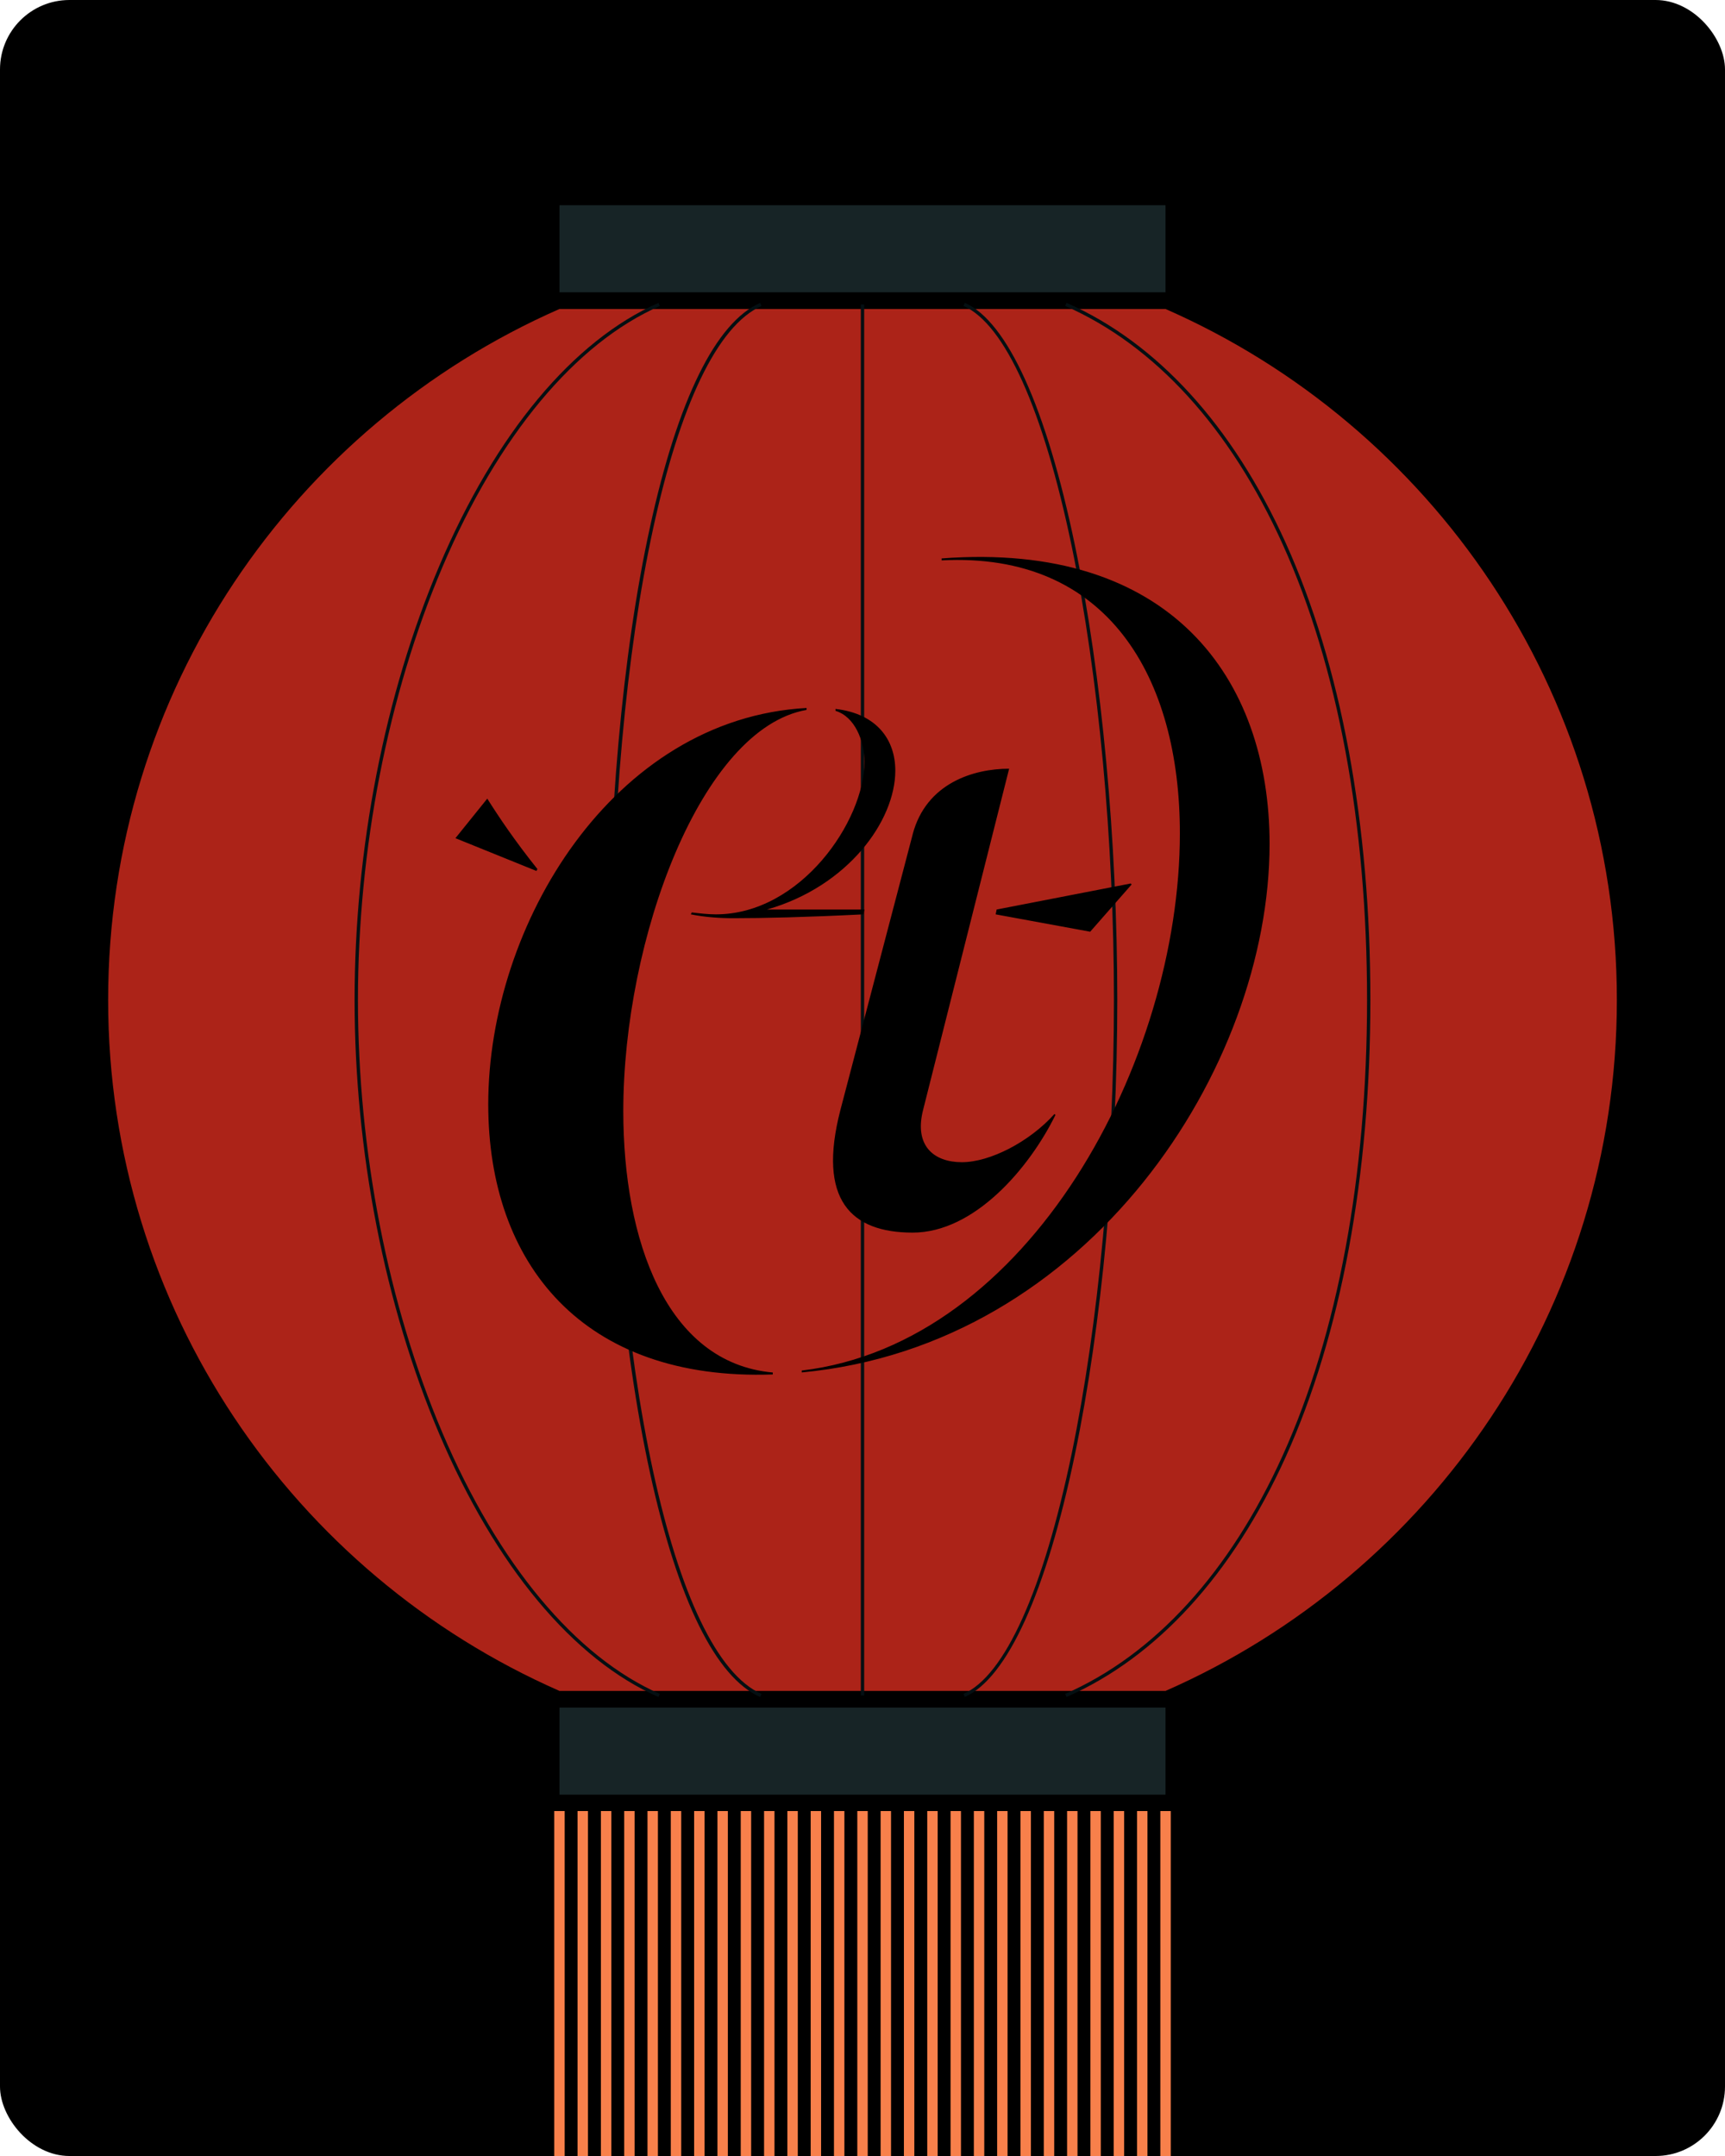
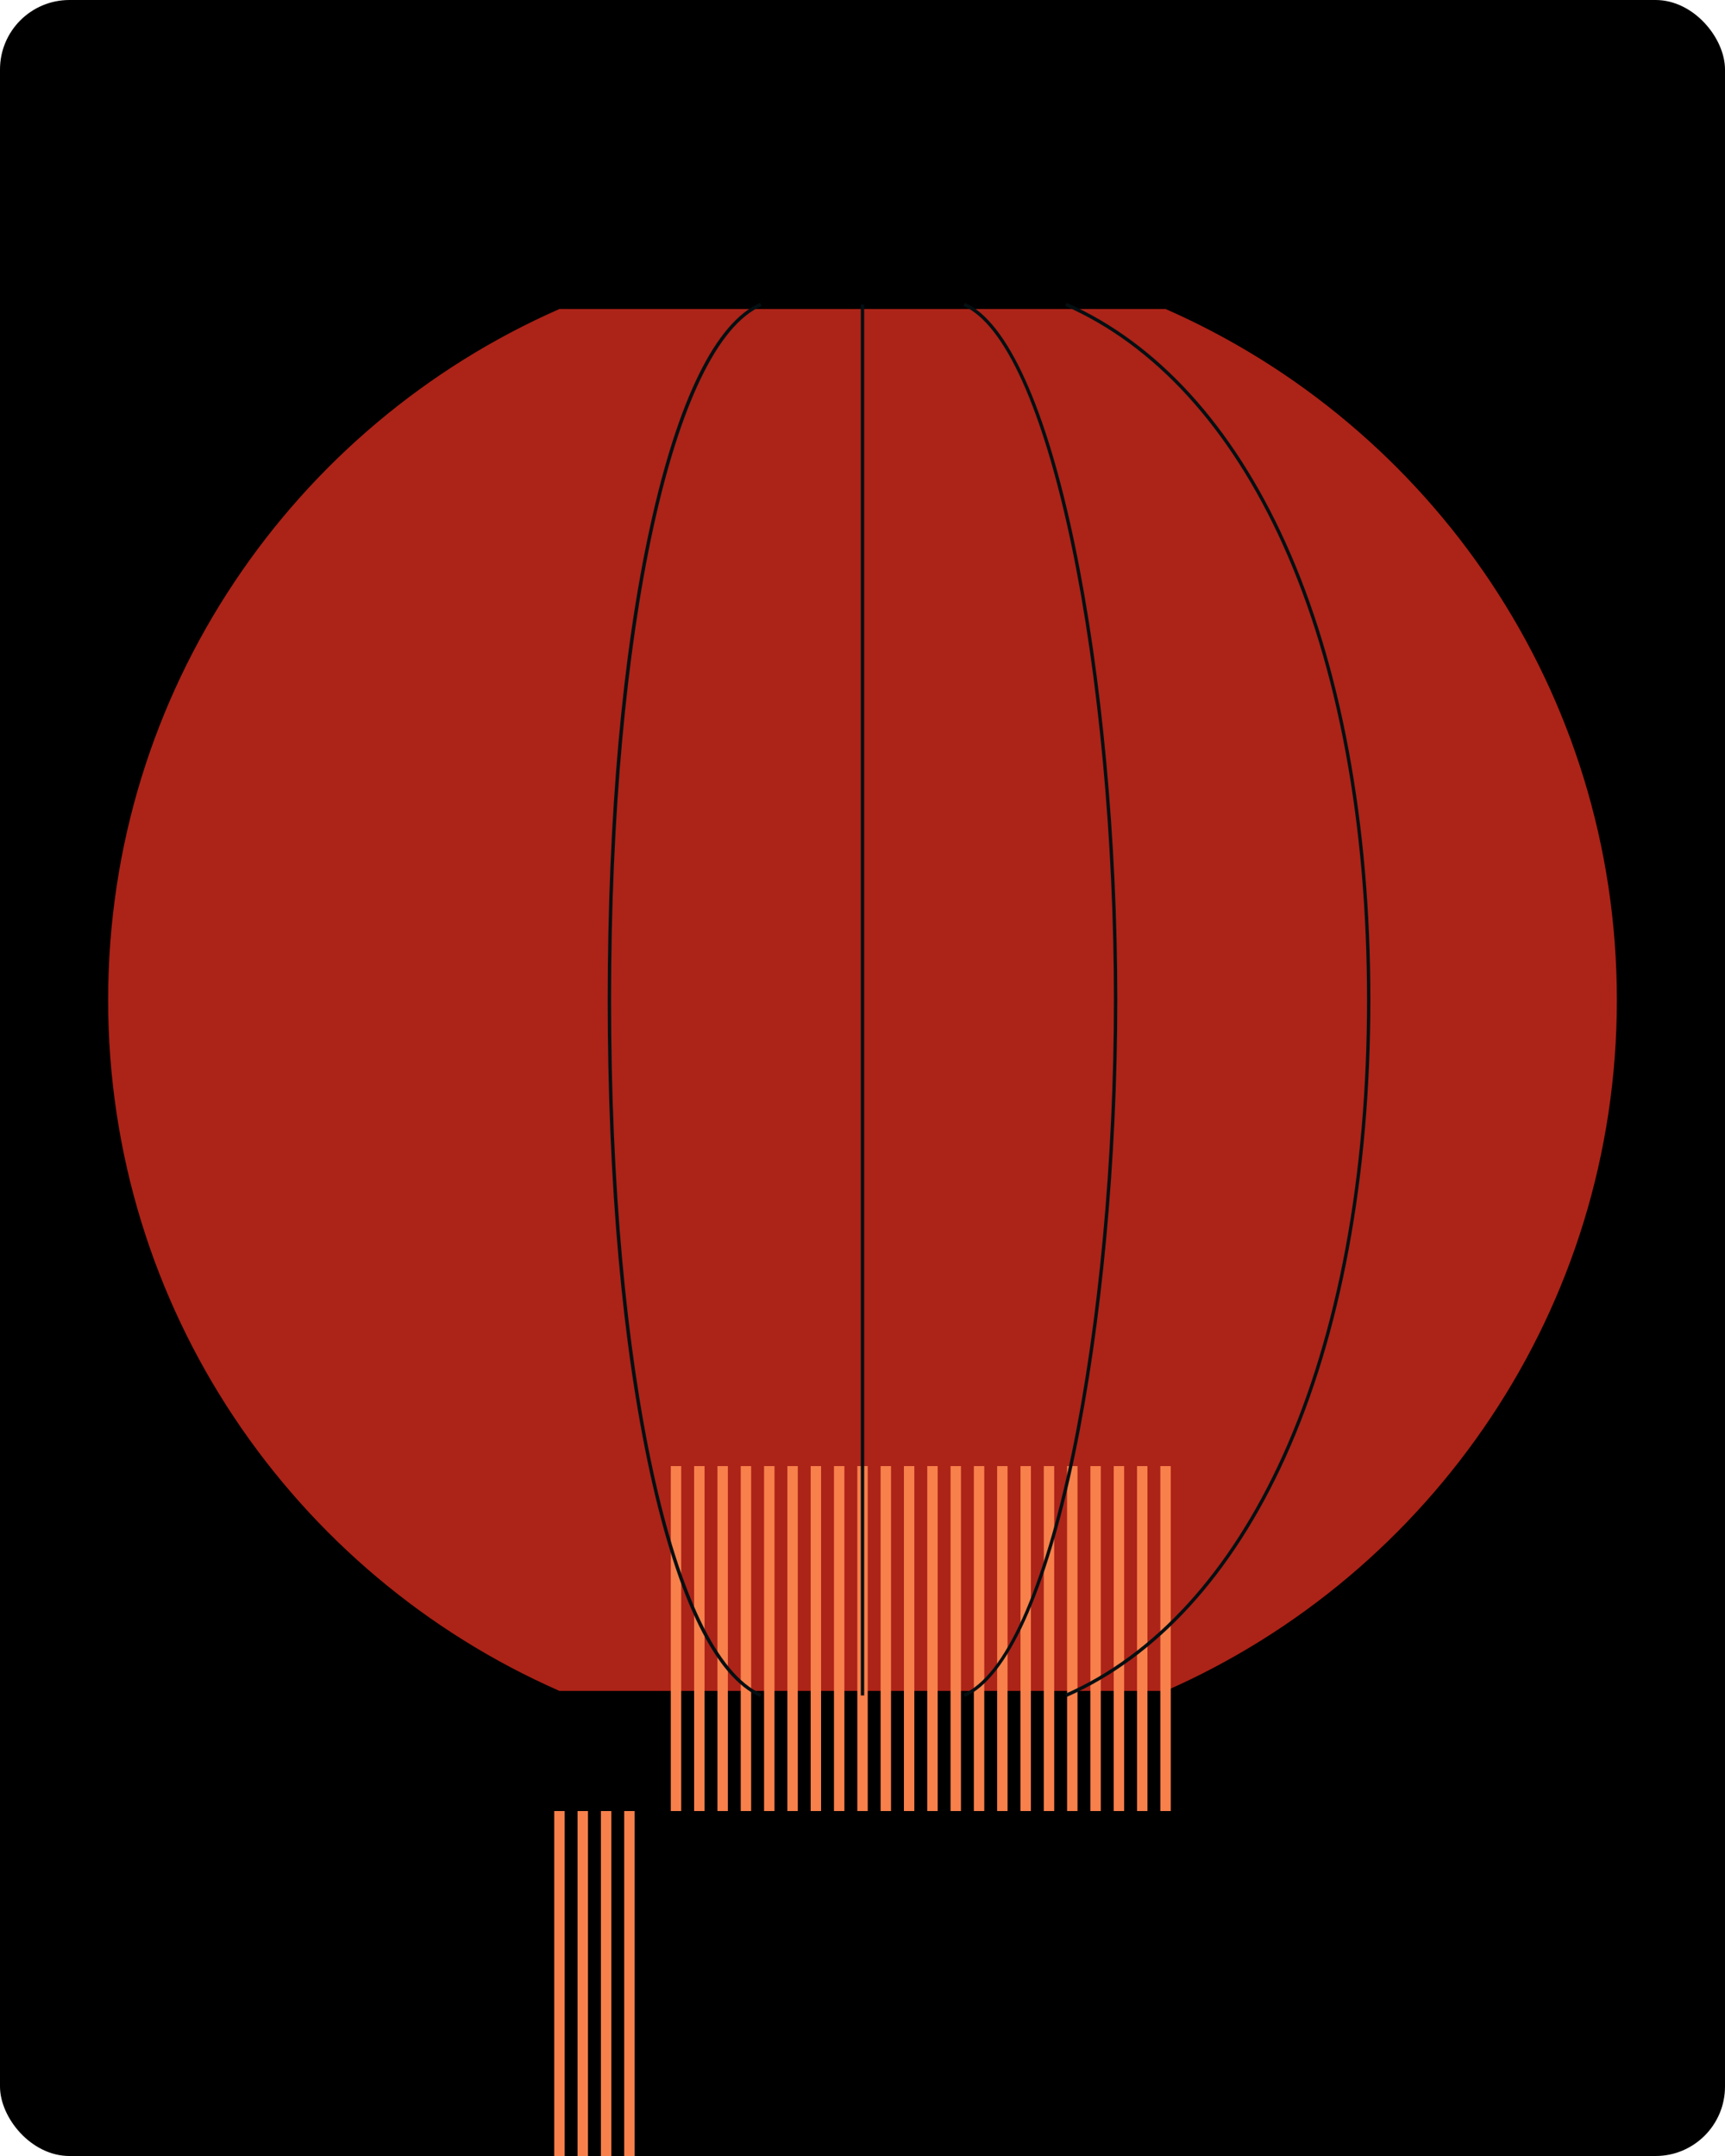
<svg xmlns="http://www.w3.org/2000/svg" id="Layer_2" data-name="Layer 2" viewBox="0 0 496.75 620.94">
  <defs>
    <style>.cls-2{fill:#040f12}</style>
  </defs>
  <g id="Layer_1-2" data-name="Layer 1">
    <rect width="496.75" height="620.94" rx="20" ry="20" />
    <path fill="#ac2318" d="M31.14 287.99c0 88.94 53.45 165.39 129.97 199h174.53c76.52-33.61 129.97-110.06 129.97-199s-53.45-165.39-129.97-199H161.11c-76.52 33.61-129.97 110.06-129.97 199z" />
-     <path fill="#172426" d="M161.11 59.11h174.53v25.07H161.11zm0 432.69h174.53v25.07H161.11z" />
-     <path fill="none" stroke="#f8804b" stroke-miterlimit="10" stroke-width="3" d="M161.11 521.59v99.35m6.71-99.35v99.35m6.72-99.35v99.35m6.71-99.35v99.35m6.71-99.35v99.35m6.71-99.35v99.35m6.72-99.35v99.35m6.71-99.35v99.35m6.71-99.35v99.35m6.72-99.35v99.35m6.71-99.35v99.35m6.71-99.35v99.35m6.71-99.35v99.35m6.72-99.35v99.35m6.71-99.35v99.35m6.71-99.35v99.35m6.72-99.35v99.35m6.71-99.35v99.35m6.71-99.35v99.35m6.71-99.35v99.35m6.72-99.35v99.35m6.71-99.35v99.35m6.71-99.35v99.35m6.71-99.35v99.35m6.72-99.35v99.35m6.71-99.35v99.35m6.71-99.35v99.35" />
-     <path d="M189.62 488.74c-24.53-10.77-46.94-37.67-63.12-75.74-15.73-37.02-24.39-81.42-24.39-125.01s8.66-87.99 24.39-125.01c16.17-38.07 38.59-64.97 63.12-75.74l.39.89c-24.3 10.67-46.54 37.39-62.62 75.23-15.68 36.91-24.31 81.17-24.31 124.63s8.63 87.72 24.31 124.63c16.08 37.84 38.31 64.56 62.62 75.23l-.39.89z" class="cls-2" />
+     <path fill="none" stroke="#f8804b" stroke-miterlimit="10" stroke-width="3" d="M161.11 521.59v99.35m6.71-99.35v99.35m6.72-99.35v99.35m6.71-99.35v99.35m6.71-99.35m6.71-99.35v99.35m6.72-99.35v99.35m6.71-99.35v99.35m6.71-99.35v99.35m6.72-99.35v99.35m6.71-99.35v99.35m6.71-99.35v99.35m6.71-99.35v99.35m6.72-99.35v99.35m6.71-99.35v99.35m6.71-99.35v99.35m6.72-99.35v99.35m6.71-99.35v99.35m6.71-99.35v99.35m6.71-99.35v99.35m6.72-99.35v99.35m6.71-99.35v99.35m6.71-99.35v99.35m6.71-99.35v99.35m6.72-99.35v99.35m6.71-99.35v99.35m6.71-99.35v99.35" />
    <path d="M218.9 488.74c-12.76-5.61-23.73-27.91-31.71-64.49-7.97-36.54-12.19-83.66-12.19-136.26s4.21-99.72 12.19-136.26c7.98-36.59 18.95-58.89 31.71-64.49l.39.89c-25.51 11.2-43.32 93.39-43.32 199.86s17.81 188.66 43.32 199.86l-.39.89zm28.99-401.06h.97V488.3h-.97zm29.96 401.06-.39-.89c11.91-5.23 22.98-29.81 31.15-69.2 7.73-37.24 12.17-84.87 12.17-130.67s-4.43-93.42-12.17-130.67c-8.18-39.39-19.24-63.97-31.15-69.2l.39-.89c12.21 5.36 23.47 30.18 31.71 69.89 7.74 37.3 12.19 85 12.19 130.86s-4.44 93.56-12.19 130.86c-8.24 39.71-19.51 64.53-31.71 69.89z" class="cls-2" />
    <path d="m307.13 488.74-.39-.89c25.78-11.32 47.43-35.05 62.62-68.63 15.9-35.16 24.31-80.54 24.31-131.24s-8.41-96.08-24.31-131.24c-15.19-33.58-36.84-57.31-62.62-68.63l.39-.89c26 11.42 47.82 35.32 63.11 69.12 15.96 35.28 24.39 80.8 24.39 131.64s-8.44 96.36-24.39 131.64c-15.29 33.8-37.11 57.7-63.11 69.12z" class="cls-2" />
-     <path d="M140.32 230.01c3.33 5.28 7.78 11.94 14.44 20.28l-.28.55-23.33-9.44 9.17-11.39zm.28 88.05c0-51.94 36.11-111.11 91.67-114.16v.56c-30.28 5.28-52.78 65.83-52.78 115.55 0 36.94 12.22 72.5 43.05 75.28v.56c-54.72 1.94-81.94-31.94-81.94-77.78zm58.61-55.28c2.22.28 4.72.56 6.94.56 24.44 0 42.78-26.94 42.78-43.89 0-6.11-2.78-13.06-8.33-14.72v-.56c11.94 1.39 17.22 8.89 17.22 17.78 0 14.44-13.61 33.33-36.94 40h28.05l-.28 1.39c-16.67.83-28.89 1.11-37.5 1.11-3.89 0-8.05-.28-12.22-1.11l.28-.56zm31.67 131.94c65.56-7.78 108.89-89.17 108.89-154.72 0-44.72-20.56-81.11-68.61-78.61v-.56c65.83-5 94.44 34.44 94.44 82.22 0 64.44-51.94 144.44-134.72 152.22v-.55zm31.94-154.44c3.89-14.72 17.5-18.89 27.78-18.89l-24.72 98.05c-2.78 10.56 3.05 15.28 11.11 15.28s19.44-5.83 26.67-13.89l.28.28c-7.5 15.28-23.33 33.89-41.11 33.89s-27.5-9.44-20.83-35.28l20.83-79.44zm24.17 21.67 38.61-7.5.28.28-11.94 13.61-27.22-5 .28-1.39z" />
  </g>
</svg>